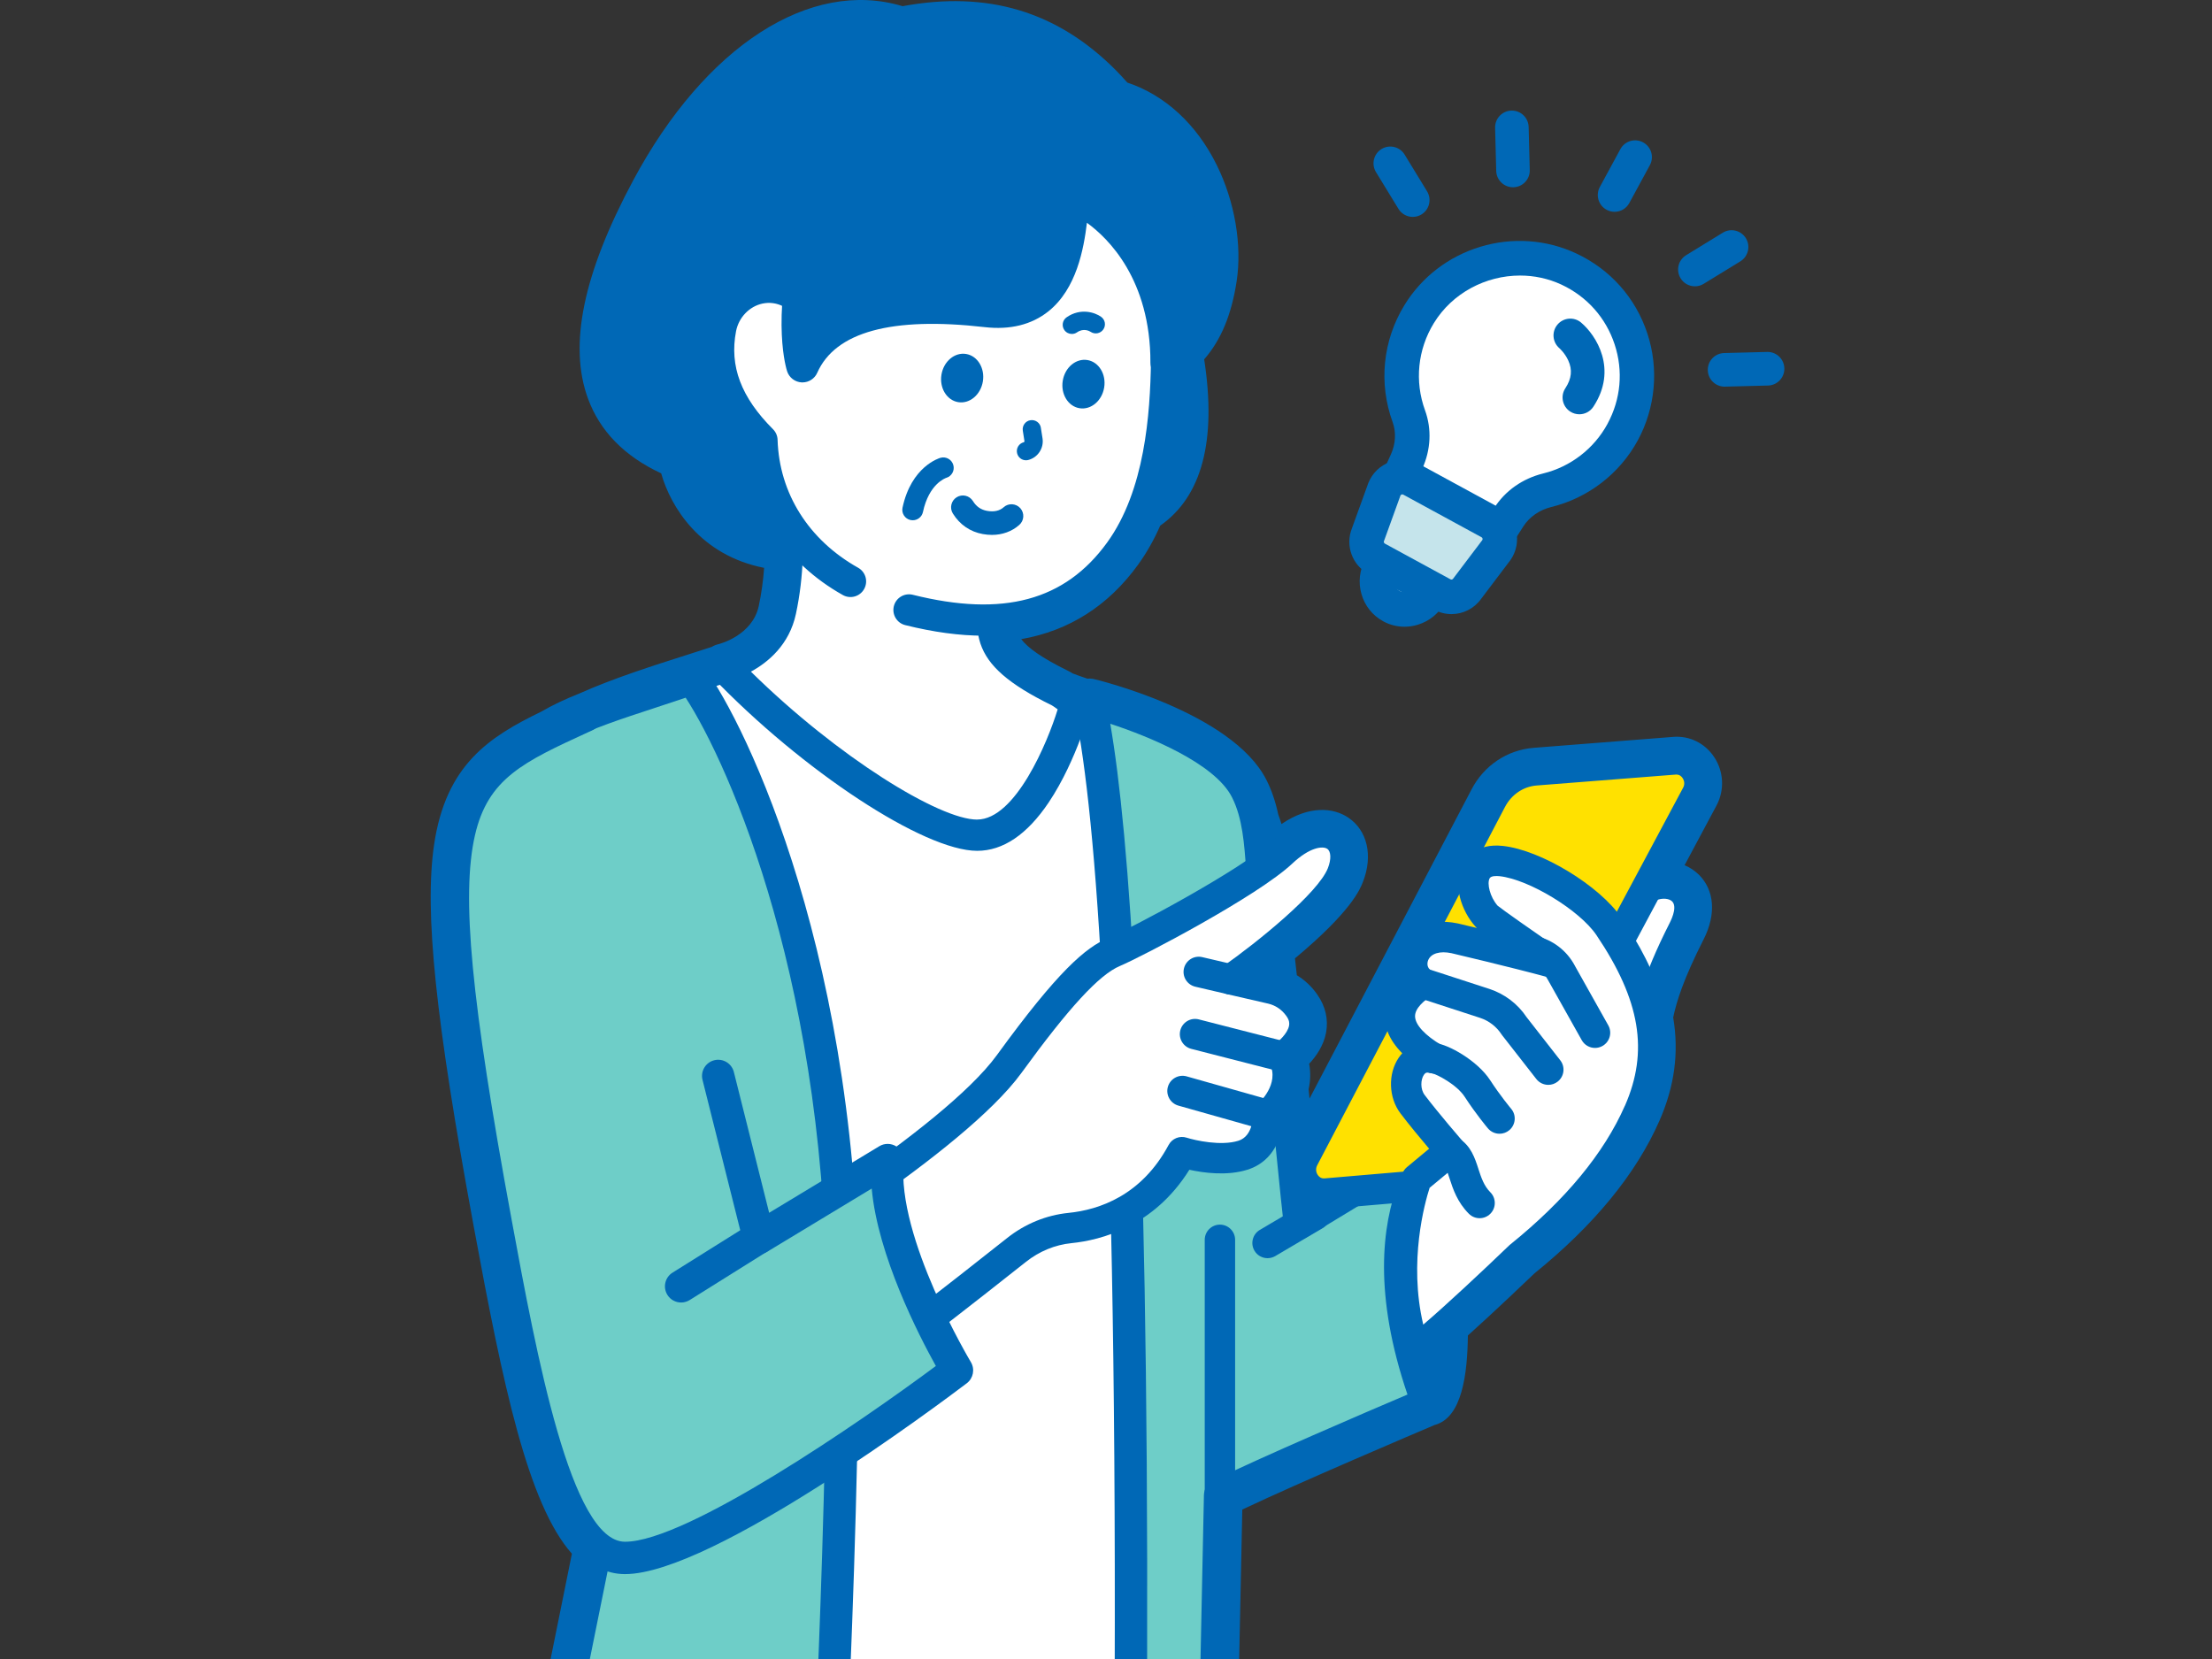
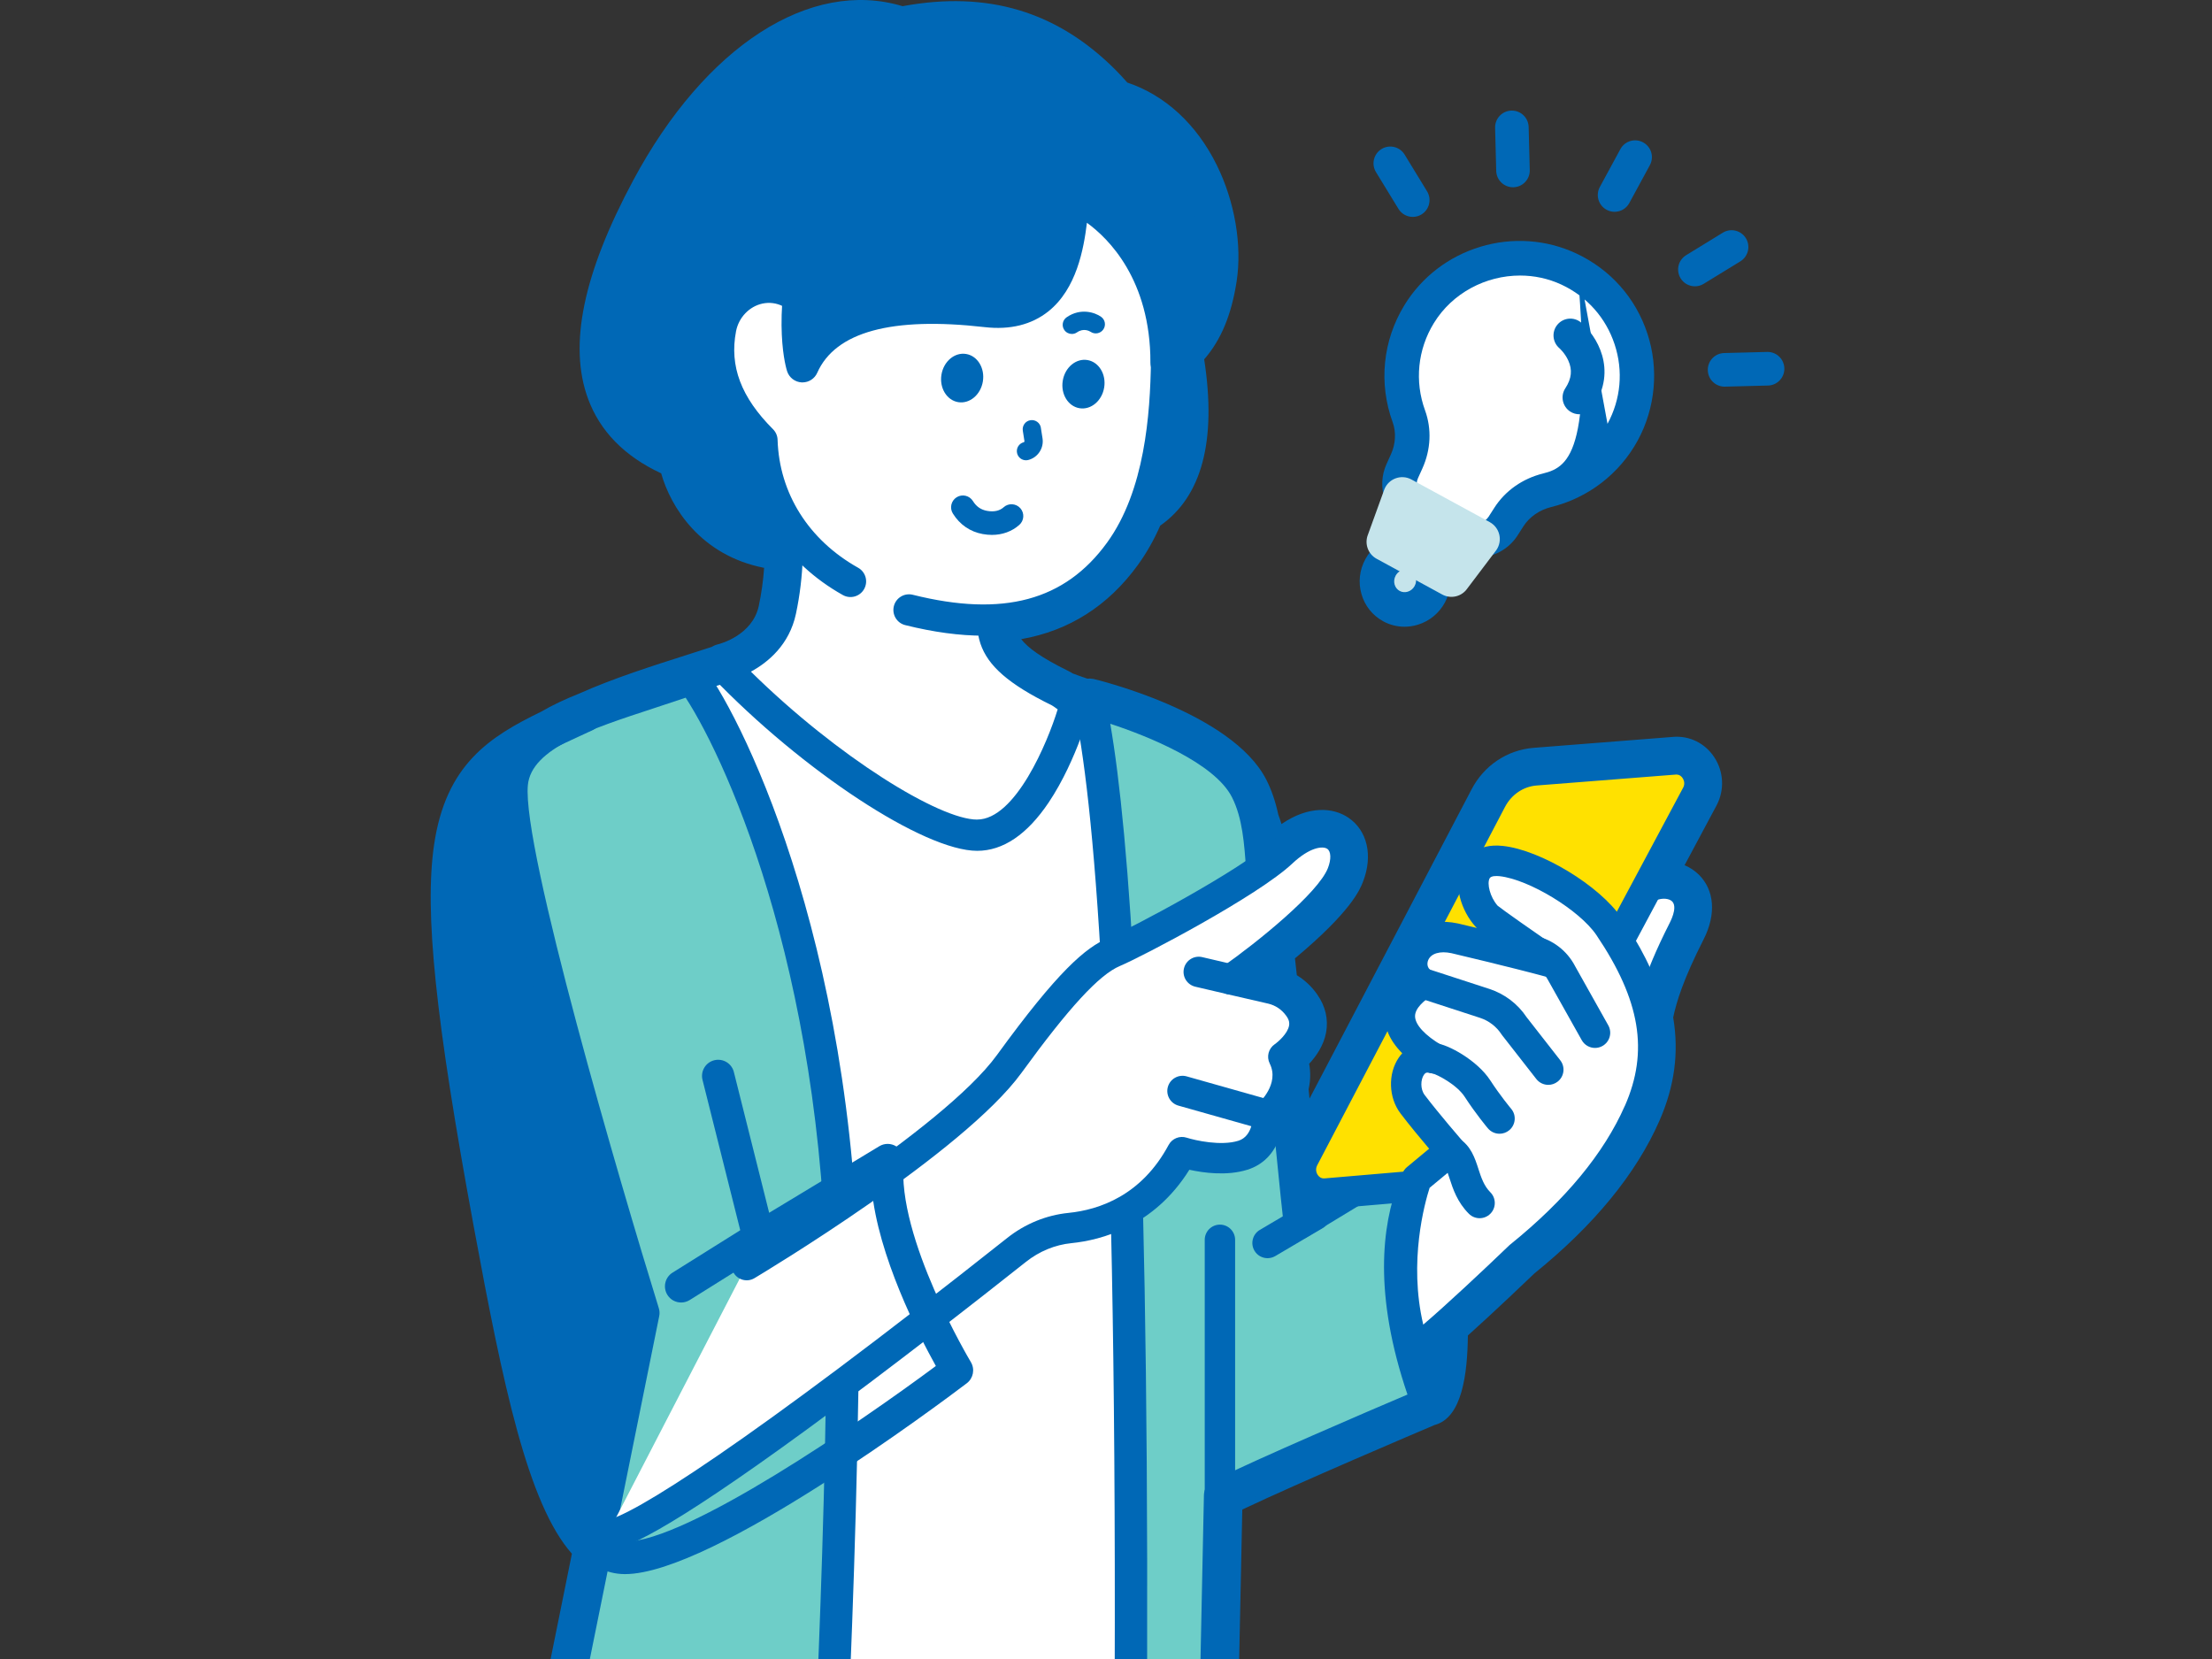
<svg xmlns="http://www.w3.org/2000/svg" width="300" height="225" viewBox="0 0 300 225" fill="none">
  <rect x="0" y="0" width="300" height="225" fill="#333333" stroke="none" />
  <g clip-path="url(#clip0_203_14050)">
    <path d="M227.134 102.97L208.242 104.451C205.713 104.651 203.453 106.177 202.251 108.507L176.795 157.085C175.622 159.36 177.338 162.094 179.808 161.884L182.681 161.64C179.224 163.9 176.306 165.81 176.301 165.81C176.301 165.81 176.296 165.8 176.291 165.79C176.291 165.79 176.291 165.79 176.291 165.78C176.291 165.77 176.291 165.755 176.286 165.745C176.286 165.72 176.276 165.691 176.271 165.651C176.261 165.596 176.251 165.526 176.241 165.441C176.241 165.406 176.231 165.371 176.226 165.331C176.196 165.087 176.156 164.748 176.111 164.329C176.091 164.139 176.066 163.93 176.041 163.71C176.021 163.516 175.996 163.311 175.976 163.097C175.966 163.002 175.957 162.902 175.947 162.802C175.922 162.553 175.892 162.288 175.867 162.014C175.857 161.939 175.852 161.859 175.842 161.785C175.812 161.485 175.777 161.176 175.747 160.852C175.717 160.547 175.682 160.233 175.652 159.909C175.617 159.575 175.582 159.235 175.547 158.881C175.223 155.684 174.824 151.673 174.405 147.487C174.769 146.26 174.814 144.829 174.056 143.312C174.056 143.312 178.67 140.204 176.186 136.647L176.146 136.593C175.383 135.5 174.295 134.692 173.043 134.268C172.993 133.804 172.943 133.345 172.894 132.901C172.889 132.841 172.879 132.786 172.874 132.726C172.714 131.27 172.564 129.908 172.42 128.676C176.251 125.583 180.885 121.407 182.028 118.479C183.998 113.426 179.429 110.378 173.861 115.621C173.268 116.179 172.47 116.813 171.537 117.486C171.592 116 171.527 114.508 170.689 112.034C170.604 111.79 170.519 111.55 170.429 111.311C170.125 109.854 169.696 108.452 169.037 107.145C165.201 99.558 148.355 95.178 147.741 95.068C147.761 95.158 147.781 95.258 147.801 95.352C146.444 94.923 145.217 94.494 144.105 94.07C143.925 93.946 143.746 93.831 143.576 93.746C136.667 90.364 134.587 87.84 134.622 84.048C141.78 83.734 147.537 80.796 151.867 74.825C153.109 73.114 154.107 71.228 154.92 69.243C161.036 65.586 161.779 57.225 160.063 47.727C162.213 45.732 163.924 42.798 164.707 37.7C165.989 29.379 161.5 16.693 151.149 13.845C150.535 13.107 149.876 12.373 149.153 11.65C140.403 2.865 131.015 2.187 122.21 3.978C110.288 -0.188 97.153 9.839 88.538 25.917C78.795 44.1 78.795 56.696 92.289 62.024C92.289 62.024 94.04 73.617 106.771 74.361C106.756 77.044 106.501 79.883 105.878 82.816C104.596 88.842 98.111 90.339 98.111 90.339C98.131 90.359 98.15 90.384 98.175 90.404C92.718 92.215 85.594 94.25 79.793 96.844C77.972 97.567 76.301 98.341 74.854 99.194C60.268 106.262 57.349 112.239 67.217 165.74C71.242 187.565 74.854 204.641 80.855 209.734L77.164 227.987L112.697 236.967C112.812 234.273 112.941 231.26 113.076 227.987H164.952L165.471 202.81C172.993 199.089 193.641 190.354 193.641 190.354C195.272 190.149 196.07 185.36 196.03 179.763C200.33 175.957 206.082 170.42 206.082 170.42C212.617 165.147 218.838 158.572 222.255 150.805C224.25 146.26 224.61 142.04 223.816 137.964C224.295 135.46 225.223 132.133 228.331 126.022C230.955 120.854 226.69 118.689 223.362 120.42L230.112 107.799C231.309 105.529 229.608 102.775 227.134 102.97Z" fill="#0068B6" />
    <path d="M226.895 99.942L208.003 101.424C204.401 101.708 201.244 103.833 199.557 107.101L177.603 148.994L177.478 147.727C177.738 146.57 177.763 145.408 177.553 144.275C178.496 143.268 179.514 141.821 179.848 140.04C180.177 138.259 179.773 136.483 178.671 134.912L178.636 134.857C177.897 133.799 176.964 132.921 175.882 132.263C175.797 131.47 175.712 130.706 175.628 129.978C183.3 123.578 184.462 120.6 184.856 119.582C186.233 116.05 185.45 112.638 182.866 110.892C180.851 109.53 177.543 109.196 173.802 111.76C173.732 111.531 173.657 111.296 173.572 111.057C173.502 110.857 173.438 110.663 173.363 110.463C172.979 108.682 172.45 107.146 171.756 105.774C167.082 96.535 148.45 92.11 148.27 92.075C148.001 92.03 147.732 92.016 147.467 92.04C146.774 91.806 146.115 91.576 145.502 91.342C145.297 91.212 145.108 91.108 144.918 91.013C141.222 89.202 139.391 87.845 138.498 86.683C144.988 85.545 150.301 82.168 154.331 76.611C155.474 75.035 156.492 73.249 157.355 71.288C163.017 67.327 165.017 59.75 163.316 48.735C165.606 46.101 167.017 42.694 167.716 38.164C168.474 33.236 167.466 27.329 165.017 22.376C162.283 16.838 157.998 12.902 152.89 11.196C152.371 10.603 151.847 10.044 151.313 9.5C143.387 1.544 133.928 -1.295 122.41 0.84C109.894 -2.941 95.641 6.233 85.869 24.476C79.09 37.127 77.089 46.804 79.743 54.053C81.369 58.488 84.707 61.89 89.67 64.195C90.962 68.764 94.988 75.319 103.633 77.015C103.508 78.776 103.264 80.502 102.91 82.173C102.057 86.184 97.602 87.326 97.432 87.366C97.108 87.441 96.804 87.566 96.529 87.735C95.447 88.09 94.31 88.454 93.137 88.828C88.473 90.314 83.185 91.996 78.616 94.036C76.565 94.854 74.864 95.662 73.428 96.505C66.394 99.922 60.458 103.674 58.866 114.608C57.544 123.683 59.051 138.169 64.239 166.285C68.22 187.86 71.577 203.948 77.563 210.722L74.196 227.374C73.877 228.965 74.859 230.527 76.431 230.926L111.964 239.905C112.208 239.965 112.458 240 112.707 240C113.356 240 113.994 239.79 114.523 239.396C115.256 238.853 115.705 238.005 115.745 237.092C115.825 235.216 115.915 233.186 116.005 231.021H164.962C166.618 231.021 167.965 229.699 168 228.043L168.484 204.731C176.286 201.03 192.304 194.225 194.569 193.263C198.33 192.28 199.019 186.244 199.079 181.125C202.77 177.808 207.015 173.747 208.108 172.7C216.194 166.16 221.891 159.206 225.049 152.022C227.114 147.328 227.728 142.734 226.924 137.99C227.388 135.81 228.311 132.792 231.055 127.394C232.776 124.007 232.532 120.729 230.406 118.629C229.848 118.081 229.189 117.646 228.471 117.342L232.816 109.216C233.903 107.151 233.784 104.656 232.502 102.706C231.245 100.795 229.154 99.763 226.909 99.937L226.895 99.942ZM227.428 106.367L220.679 118.988C220.05 120.166 220.26 121.612 221.198 122.56C222.136 123.508 223.582 123.733 224.764 123.119C225.388 122.795 225.927 122.855 226.091 122.944C226.131 123.114 226.106 123.678 225.617 124.645C222.3 131.18 221.337 134.757 220.829 137.391C220.754 137.77 220.754 138.164 220.829 138.543C221.552 142.245 221.103 145.852 219.467 149.578C216.693 155.889 211.545 162.104 204.172 168.051C204.097 168.115 204.017 168.18 203.952 168.245C203.354 168.819 198.001 173.957 194.01 177.484C193.352 178.068 192.978 178.901 192.988 179.779C193.017 184.388 192.474 186.807 192.15 187.675C189.481 188.808 171.228 196.56 164.119 200.077C163.101 200.581 162.453 201.603 162.428 202.741L161.969 224.94H113.071C111.44 224.94 110.098 226.227 110.033 227.858C109.959 229.689 109.884 231.44 109.814 233.096L80.716 225.743L83.834 210.328C84.053 209.241 83.664 208.123 82.821 207.405C77.099 202.551 73.118 180.951 70.205 165.177C60.417 112.124 63.605 108.009 76.176 101.918C76.251 101.883 76.326 101.843 76.401 101.798C77.603 101.085 79.08 100.386 80.915 99.658C80.955 99.643 80.995 99.628 81.035 99.608C85.305 97.697 90.444 96.061 94.973 94.62C96.425 94.156 97.826 93.712 99.129 93.278C99.323 93.213 99.513 93.128 99.687 93.028C101.897 92.29 107.494 89.816 108.851 83.44C109.47 80.522 109.794 77.474 109.814 74.371C109.824 72.755 108.567 71.413 106.951 71.318C97.093 70.744 95.452 62.483 95.302 61.561C95.143 60.488 94.419 59.585 93.412 59.186C89.231 57.535 86.627 55.17 85.45 51.958C83.45 46.505 85.395 38.224 91.227 27.344C99.717 11.491 111.49 3.444 121.213 6.841C121.726 7.021 122.285 7.061 122.819 6.951C132.811 4.921 140.269 7.031 147.003 13.79C147.617 14.409 148.211 15.062 148.814 15.786C149.213 16.265 149.747 16.609 150.346 16.774C158.971 19.148 162.772 30.293 161.705 37.236C160.926 42.28 159.215 44.365 157.998 45.498C157.24 46.201 156.891 47.248 157.075 48.266C158.821 57.939 157.574 64.12 153.364 66.634C152.8 66.973 152.356 67.482 152.107 68.096C151.348 69.956 150.44 71.622 149.408 73.039C145.721 78.122 140.843 80.731 134.487 81.011C132.871 81.081 131.594 82.408 131.579 84.024C131.529 90.02 135.62 93.233 142.219 96.465C142.274 96.495 142.329 96.535 142.384 96.575C142.584 96.71 142.793 96.824 143.018 96.909C144.185 97.358 145.487 97.807 146.884 98.251C147.353 98.401 147.846 98.431 148.315 98.351C152.895 99.623 163.875 103.679 166.324 108.518C166.803 109.465 167.172 110.583 167.451 111.93C167.481 112.079 167.526 112.229 167.576 112.369C167.656 112.578 167.731 112.793 167.805 113.007C168.514 115.097 168.534 116.22 168.494 117.367C168.449 118.529 169.073 119.612 170.1 120.161C171.123 120.709 172.375 120.625 173.313 119.946C174.415 119.153 175.273 118.46 175.942 117.831C177.808 116.075 179.065 115.881 179.419 115.93C179.464 116.11 179.494 116.589 179.189 117.372C178.93 118.031 177.543 120.63 170.504 126.312C169.691 126.965 169.272 127.993 169.392 129.025C169.532 130.253 169.686 131.609 169.841 133.056L170.005 134.593C170.13 135.77 170.928 136.768 172.056 137.152C172.704 137.371 173.253 137.78 173.647 138.344L173.687 138.399C173.901 138.708 173.882 138.843 173.867 138.923C173.757 139.531 172.909 140.409 172.355 140.798C171.088 141.651 170.649 143.312 171.332 144.679C171.652 145.318 171.697 145.916 171.487 146.625C171.372 147.004 171.337 147.403 171.377 147.797L171.961 153.604C172.166 155.629 172.355 157.52 172.52 159.191L173.088 164.668C173.138 165.107 173.178 165.461 173.208 165.711L173.218 165.796C173.218 165.796 173.223 165.846 173.223 165.851C173.238 165.96 173.248 166.045 173.258 166.115C173.273 166.21 173.288 166.285 173.288 166.305C173.303 166.384 173.318 166.459 173.328 166.504C173.328 166.524 173.338 166.544 173.343 166.559C173.368 166.644 173.393 166.734 173.423 166.818C173.702 167.602 174.296 168.255 175.059 168.594C175.817 168.929 176.675 168.944 177.443 168.629C177.63 168.553 179.928 167.073 184.337 164.189C185.505 163.426 186.004 161.97 185.55 160.653C185.096 159.336 183.804 158.493 182.417 158.617L179.558 158.872C179.558 158.872 179.374 158.712 179.484 158.503L204.95 109.904C205.673 108.508 206.99 107.6 208.477 107.485L227.363 106.003C227.398 106.038 227.523 106.183 227.428 106.367Z" fill="#0068B6" />
    <path d="M176.3 165.815C176.121 165.735 172.823 130.112 171.726 123.318C170.873 118.045 172.409 117.107 170.693 112.029C167.81 103.509 161.714 99.558 149.068 95.742C130.286 90.075 133.833 85.131 136.372 75.408C138.911 65.686 110.701 61.186 110.701 61.186C110.701 61.186 108.861 71.363 106.341 86.588C102.849 91.077 70.449 95.442 69.411 106.267C68.374 117.092 87.26 178.067 87.26 178.067L77.163 227.982H164.952L164.473 202.306C171.995 198.585 190.598 182.497 190.598 182.497C188.822 168.529 193.9 154.307 193.9 154.307C193.9 154.307 176.315 165.81 176.305 165.815H176.3Z" fill="white" />
    <path d="M195.252 152.586C194.514 152.002 193.481 151.957 192.698 152.471C188.582 155.165 181.903 159.535 178.067 162.039C177.827 159.709 177.498 156.437 177.159 153.055C176.066 142.13 174.57 127.169 173.886 122.969C173.557 120.934 173.622 119.627 173.687 118.364C173.782 116.524 173.876 114.623 172.764 111.331C169.382 101.344 161.744 97.283 149.692 93.646C142.354 91.431 138.333 89.301 137.041 86.937C136.003 85.041 136.602 82.677 137.739 78.661C137.984 77.803 138.238 76.905 138.483 75.967C138.997 73.996 138.647 72.001 137.47 70.2C132.541 62.653 113.226 59.375 111.036 59.026C109.859 58.841 108.746 59.625 108.532 60.802C108.512 60.902 106.716 70.849 104.281 85.535C102.745 86.657 97.377 88.368 93.367 89.645C81.484 93.432 68.015 97.717 67.217 106.063C66.194 116.768 83 171.737 84.991 178.187L75.004 227.553C74.874 228.197 75.039 228.865 75.458 229.374C75.877 229.883 76.495 230.177 77.154 230.177H164.942C165.53 230.177 166.094 229.943 166.508 229.519C166.922 229.1 167.147 228.531 167.137 227.942L166.683 203.608C174.919 198.924 191.296 184.787 192.025 184.158C192.578 183.679 192.858 182.951 192.763 182.223C191.077 168.993 195.886 155.25 195.956 155.05C196.27 154.162 195.985 153.174 195.247 152.591L195.252 152.586ZM188.288 181.589C184.542 184.787 169.781 197.233 163.5 200.341C162.742 200.715 162.263 201.498 162.283 202.346L162.717 225.787H79.843L89.411 178.501C89.485 178.142 89.466 177.768 89.356 177.419C84.138 160.577 70.778 114.997 71.597 106.477C72.12 101.009 85.714 96.679 94.713 93.816C102.391 91.371 106.471 90 108.078 87.934C108.302 87.645 108.452 87.306 108.512 86.947C110.332 75.932 111.814 67.492 112.483 63.725C120.11 65.192 131.155 68.519 133.818 72.595C134.327 73.373 134.467 74.071 134.262 74.855C134.023 75.762 133.779 76.63 133.544 77.459C132.322 81.759 131.269 85.47 133.215 89.032C135.145 92.564 139.7 95.198 148.445 97.837C161.056 101.643 166.149 105.399 168.628 112.727C169.476 115.227 169.412 116.444 169.327 118.135C169.252 119.557 169.172 121.168 169.576 123.667C170.235 127.738 171.726 142.624 172.814 153.489C173.168 157.015 173.482 160.148 173.712 162.398C173.831 163.535 173.926 164.448 174.001 165.082C174.146 166.324 174.255 167.307 175.438 167.821C175.976 168.055 176.59 168.065 177.134 167.846C177.26 167.796 181.607 164.971 190.174 159.37C188.877 164.718 187.435 173.079 188.298 181.589H188.288Z" fill="#0068B6" />
    <path d="M190.633 161.875C181.045 161.81 186.148 191.287 193.636 190.349C197.627 189.85 196.629 161.915 190.633 161.875Z" fill="#0068B6" />
    <path d="M190.648 159.685C190.648 159.685 190.618 159.685 190.598 159.685C188.148 159.685 186.103 161.007 184.831 163.416C181.534 169.652 183.679 183.131 187.749 189.032C189.71 191.871 191.745 192.569 193.277 192.569C193.496 192.569 193.706 192.554 193.905 192.529C196.624 192.19 197.442 188.813 197.816 186.303C198.22 183.63 198.325 180.167 198.11 176.551C197.252 161.919 193.062 159.705 190.643 159.69L190.648 159.685ZM192.922 188.084C192.468 187.875 191.905 187.326 191.361 186.533C187.854 181.454 186.392 169.836 188.707 165.461C189.341 164.269 189.994 164.074 190.558 164.065C190.727 164.179 191.73 165.007 192.653 168.868C194.439 176.336 193.935 185.715 192.922 188.084Z" fill="#0068B6" />
    <path d="M69.411 106.267C68.374 117.092 87.26 178.067 87.26 178.067L77.163 227.982L112.697 236.961C113.275 223.572 114.158 202.446 114.323 179.873C114.677 131.454 99.532 99.637 93.85 92C82.397 96.066 70.155 98.53 69.411 106.262V106.267Z" fill="#6ECEC8" />
    <path d="M93.112 89.94C91.186 90.624 89.211 91.272 87.3 91.896C77.363 95.148 67.98 98.216 67.226 106.063C66.204 116.768 83.01 171.737 85.001 178.187L75.013 227.554C74.784 228.701 75.492 229.828 76.625 230.113L112.158 239.092C112.338 239.137 112.517 239.157 112.697 239.157C113.166 239.157 113.625 239.007 114.004 238.723C114.533 238.329 114.857 237.72 114.887 237.062C115.396 225.264 116.343 203.304 116.518 179.898C116.877 130.517 101.148 98.146 95.611 90.703C95.037 89.93 94.025 89.626 93.122 89.945L93.112 89.94ZM112.128 179.858C111.969 201.508 111.14 221.942 110.617 234.173L79.723 226.366L89.405 178.501C89.48 178.142 89.46 177.768 89.35 177.419C84.132 160.573 70.773 114.998 71.591 106.477C72.07 101.489 80.132 98.855 88.662 96.061C90.084 95.597 91.535 95.118 92.992 94.624C98.928 103.753 112.462 134.188 112.128 179.863V179.858Z" fill="#0068B6" />
    <path d="M171.727 123.318C170.874 118.045 171.462 111.93 169.043 107.146C165.207 99.558 148.361 95.178 147.747 95.068C150.191 106.223 153.668 136.892 153.384 227.983H164.952L165.471 202.805C172.994 199.084 193.641 190.349 193.641 190.349C183.664 163.411 196.894 153.309 196.894 153.309C196.894 153.309 176.316 165.811 176.306 165.816C176.127 165.736 172.829 130.113 171.732 123.318H171.727Z" fill="#6ECEC8" />
    <path d="M195.751 151.439C190.728 154.491 182.447 159.52 178.082 162.174C177.838 159.839 177.503 156.502 177.159 153.06C176.067 142.135 174.57 127.174 173.887 122.974C173.622 121.353 173.508 119.637 173.378 117.821C173.104 113.87 172.824 109.779 170.993 106.163C166.569 97.418 148.296 92.948 148.116 92.918C147.398 92.793 146.659 93.033 146.156 93.562C145.652 94.091 145.442 94.834 145.597 95.547C148.296 107.849 151.453 140.813 151.179 227.982C151.179 228.566 151.408 229.125 151.818 229.539C152.227 229.953 152.785 230.182 153.369 230.182H164.937C166.13 230.182 167.102 229.23 167.127 228.037L167.621 204.202C175.792 200.291 194.285 192.464 194.479 192.379C195.557 191.92 196.086 190.698 195.682 189.601C186.458 164.703 197.737 155.434 198.211 155.065C199.139 154.357 199.348 153.05 198.69 152.087C198.031 151.124 196.739 150.845 195.741 151.449L195.751 151.439ZM164.498 200.84C163.765 201.204 163.296 201.942 163.281 202.76L162.802 225.787H155.579C155.778 147.054 153.12 112.882 150.58 98.161C155.664 99.827 164.738 103.479 167.087 108.128C168.519 110.957 168.759 114.434 169.013 118.11C169.138 119.946 169.272 121.847 169.567 123.662C170.225 127.733 171.717 142.619 172.804 153.484C173.158 157.011 173.473 160.144 173.702 162.393C173.822 163.531 173.917 164.444 173.992 165.077C174.136 166.319 174.246 167.302 175.428 167.816C175.962 168.05 176.571 168.06 177.114 167.846C177.217 167.806 181.416 165.268 189.71 160.233C187.406 166.225 186.278 175.588 190.888 189.132C185.58 191.392 170.734 197.752 164.503 200.835L164.498 200.84Z" fill="#0068B6" />
    <path d="M220.884 122.964C218.165 128.256 214.743 137.595 214.743 137.595L222.69 143.267C224.176 138.952 222.805 136.906 228.332 126.022C231.724 119.342 223.603 117.671 220.884 122.964Z" fill="white" />
    <path d="M228.416 118.4C224.86 116.584 220.699 118.804 219.048 122.021C216.304 127.364 212.947 136.498 212.807 136.882C212.488 137.755 212.792 138.728 213.546 139.267L221.492 144.939C221.846 145.193 222.266 145.323 222.69 145.323C222.899 145.323 223.114 145.293 223.318 145.223C223.937 145.023 224.426 144.545 224.64 143.931C225.164 142.414 225.363 141.177 225.583 139.865C226.022 137.182 226.521 134.139 230.172 126.95C232.307 122.75 230.831 119.627 228.421 118.4H228.416ZM226.491 125.089C222.55 132.846 221.971 136.373 221.507 139.202C221.472 139.411 221.437 139.616 221.403 139.82L217.222 136.837C218.29 134.019 220.714 127.788 222.71 123.907C223.702 121.977 225.603 121.597 226.536 122.076C227.628 122.635 226.775 124.526 226.486 125.094L226.491 125.089Z" fill="#0068B6" />
    <path d="M227.134 102.97L208.243 104.452C205.714 104.651 203.454 106.178 202.251 108.507L176.795 157.086C175.623 159.36 177.339 162.094 179.808 161.885L200.55 160.114C201.593 160.024 202.521 159.395 203.025 158.443L230.107 107.799C231.305 105.529 229.604 102.776 227.129 102.97H227.134Z" fill="#FFE100" />
    <path d="M226.97 100.9L208.078 102.381C204.816 102.636 201.947 104.571 200.406 107.55L174.944 156.138C174.036 157.899 174.156 160.014 175.259 161.66C176.246 163.132 177.818 163.98 179.534 163.98C179.683 163.98 179.833 163.975 179.983 163.96L200.725 162.189C202.481 162.039 204.027 161.002 204.856 159.425L231.943 108.772C232.871 107.016 232.766 104.896 231.679 103.239C230.616 101.628 228.855 100.755 226.965 100.9H226.97ZM228.277 106.821L201.189 157.48C201.014 157.809 200.71 158.023 200.376 158.048L179.634 159.819C179.14 159.859 178.845 159.545 178.716 159.35C178.616 159.201 178.322 158.672 178.636 158.058L204.092 109.48C204.092 109.48 204.092 109.47 204.097 109.47C204.975 107.774 206.582 106.677 208.402 106.532L227.294 105.05C227.324 105.05 227.349 105.05 227.374 105.05C227.823 105.05 228.087 105.35 228.207 105.534C228.307 105.684 228.601 106.218 228.277 106.831V106.821Z" fill="#0068B6" />
    <path d="M203.608 116.778C198.674 116.235 199.178 121.572 201.632 124.281C202.056 124.75 210.432 130.532 210.432 130.532C205.289 129.135 197.312 127.264 197.312 127.264C191.67 126.067 190.019 131.43 192.967 133.355C188.408 136.318 188.797 140.179 194.494 143.537C191.091 142.579 189.635 147.193 191.57 149.747C193.506 152.307 196.753 156.053 196.753 156.053L192.129 159.884C192.129 159.884 187.794 171.358 191.89 183.121C194.409 181.659 206.077 170.425 206.082 170.42C212.617 165.147 218.838 158.572 222.255 150.805C226.31 141.576 223.617 133.669 218.214 125.668C215.64 121.852 208.262 117.297 203.608 116.783V116.778Z" fill="white" />
    <path d="M203.832 114.728C200.23 114.334 198.789 116.364 198.335 117.252C196.963 119.941 198.225 123.593 200.106 125.663C200.141 125.703 200.186 125.753 200.305 125.857C198.789 125.493 197.776 125.254 197.736 125.244C193.356 124.316 190.772 126.481 189.884 128.621C189.261 130.122 189.341 131.724 190.019 133.056C188.173 134.842 187.764 136.623 187.789 137.925C187.819 139.227 188.318 140.982 190.179 142.848C190.009 143.033 189.849 143.237 189.7 143.452C188.218 145.622 188.318 148.859 189.924 150.984C191.091 152.526 192.693 154.456 193.825 155.793L190.812 158.293C190.538 158.522 190.328 158.816 190.199 159.151C190.009 159.65 185.649 171.467 189.944 183.794C190.149 184.373 190.598 184.837 191.176 185.046C191.411 185.131 191.65 185.176 191.895 185.176C192.254 185.176 192.613 185.081 192.927 184.896C195.471 183.42 205.319 174.007 207.449 171.961C215.426 165.516 221.043 158.672 224.141 151.628C229.064 140.429 224.475 131.25 219.92 124.505C216.972 120.135 209.005 115.292 203.832 114.728ZM220.369 149.972C217.531 156.427 212.288 162.767 204.79 168.813C204.765 168.833 204.74 168.853 204.715 168.878C204.695 168.898 204.67 168.918 204.65 168.938C201.163 172.29 196.05 177.079 193.027 179.649C191.007 171.083 193.242 163.112 193.89 161.096L198.065 157.634C198.494 157.28 198.759 156.771 198.804 156.217C198.849 155.664 198.669 155.12 198.31 154.701C198.28 154.666 195.087 150.975 193.217 148.505C192.608 147.702 192.673 146.425 193.107 145.781C193.296 145.507 193.476 145.392 193.935 145.522C194.933 145.801 195.98 145.303 196.389 144.35C196.798 143.397 196.434 142.289 195.541 141.766C193.262 140.424 191.94 138.992 191.915 137.845C191.89 136.692 193.267 135.625 194.095 135.086C194.678 134.707 195.032 134.058 195.032 133.36C195.032 132.662 194.683 132.013 194.1 131.634C193.521 131.26 193.521 130.631 193.701 130.212C194.08 129.304 195.302 128.945 196.848 129.274C196.928 129.294 204.85 131.155 209.903 132.527C210.871 132.791 211.889 132.317 212.313 131.405C212.737 130.492 212.442 129.414 211.614 128.84C207.908 126.281 203.792 123.388 203.109 122.829C202.066 121.632 201.657 119.846 202.021 119.133C202.211 118.764 202.964 118.789 203.393 118.833C207.374 119.272 214.238 123.448 216.513 126.82C222.474 135.65 223.627 142.579 220.374 149.977L220.369 149.972Z" fill="#0068B6" />
    <path d="M200.505 158.522C200.031 157.065 199.492 155.414 197.906 154.426C196.943 153.823 195.671 154.117 195.068 155.08C194.464 156.043 194.758 157.315 195.721 157.918C196.035 158.113 196.315 158.971 196.584 159.794C197.053 161.241 197.642 163.042 199.213 164.613C199.617 165.017 200.141 165.217 200.67 165.217C201.198 165.217 201.722 165.017 202.126 164.613C202.929 163.81 202.929 162.503 202.126 161.7C201.253 160.827 200.889 159.704 200.5 158.517L200.505 158.522Z" fill="#0068B6" />
    <path d="M202.096 146.495C200.375 143.846 196.404 141.621 194.668 141.476C193.536 141.387 192.538 142.22 192.438 143.357C192.343 144.469 193.152 145.452 194.259 145.577C194.942 145.737 197.576 147.108 198.639 148.74C200.17 151.099 201.727 152.95 201.797 153.03C202.206 153.514 202.784 153.763 203.373 153.763C203.842 153.763 204.316 153.603 204.7 153.279C205.568 152.546 205.683 151.244 204.949 150.376C204.935 150.361 203.488 148.635 202.101 146.5L202.096 146.495ZM194.284 145.582C194.284 145.582 194.304 145.582 194.314 145.582C194.304 145.582 194.294 145.582 194.284 145.582Z" fill="#0068B6" />
    <path d="M207.045 137.955C205.848 136.154 204.062 134.797 202.002 134.123L193.606 131.39C192.523 131.04 191.361 131.629 191.007 132.712C190.653 133.794 191.246 134.956 192.329 135.311L200.724 138.044C201.917 138.433 202.954 139.227 203.638 140.279C203.668 140.329 203.703 140.379 203.742 140.424L208.362 146.34C208.766 146.859 209.375 147.133 209.988 147.133C210.432 147.133 210.876 146.989 211.255 146.694C212.153 145.996 212.313 144.699 211.609 143.801L207.04 137.95L207.045 137.955Z" fill="#0068B6" />
    <path d="M213.595 130.986C212.507 128.925 210.577 127.449 208.302 126.94C208.167 126.91 208.033 126.895 207.893 126.89L205.349 126.835C204.201 126.795 203.269 127.713 203.244 128.851C203.219 129.988 204.122 130.931 205.259 130.956L207.574 131.006C208.596 131.285 209.459 131.978 209.953 132.926C209.963 132.946 209.973 132.961 209.983 132.981L214.523 141.072C214.902 141.746 215.6 142.125 216.324 142.125C216.663 142.125 217.012 142.04 217.331 141.861C218.324 141.302 218.678 140.05 218.119 139.057L213.595 130.991V130.986Z" fill="#0068B6" />
-     <path d="M114.458 73.643C114.239 73.692 114.024 73.732 113.81 73.777C114.433 74.077 114.752 74.087 114.458 73.643Z" fill="#0068B6" />
    <path d="M158.372 33.081C157.619 25.323 155.723 18.245 149.153 11.65C140.403 2.865 131.015 2.187 122.21 3.978C110.288 -0.188 97.153 9.839 88.538 25.917C78.795 44.1 78.795 56.696 92.289 62.024C92.289 62.024 94.649 77.648 113.805 73.782C111.225 72.54 103.418 66.289 111.565 65.9L119.187 72.974C126.585 73.692 123.128 63.965 123.128 63.965L129.394 62.997C133.704 63.067 137.61 62.832 141.067 62.179C143.082 68.439 146.514 72.196 152.171 70.465C162.458 67.312 162.198 54.666 158.611 41.377C158.741 38.882 158.666 36.129 158.372 33.086V33.081Z" fill="#0068B6" />
    <path d="M160.552 32.867C159.864 25.808 158.158 17.582 150.705 10.104C142.838 2.207 133.814 -0.467 122.35 1.713C110.193 -2.103 96.23 6.916 86.608 24.875C79.948 37.301 77.962 46.75 80.531 53.759C82.118 58.084 85.435 61.391 90.404 63.596C91.002 65.796 92.733 70.39 97.258 73.503C100.241 75.553 103.853 76.581 108.048 76.581C109.809 76.581 111.67 76.401 113.63 76.037C114.922 76.401 115.72 75.928 116.184 75.409C116.539 75.015 116.808 74.396 116.748 73.683L117.701 74.566C118.055 74.89 118.504 75.094 118.978 75.139C122.181 75.449 123.902 74.177 124.775 73.054C125.159 72.565 126.76 70.186 125.897 65.736L129.549 65.172C133.35 65.227 136.672 65.043 139.625 64.619C141.481 69.228 145.342 74.83 152.81 72.54C165.276 68.719 164.079 53.424 160.817 41.123C160.931 38.599 160.842 35.82 160.552 32.857V32.867ZM114.109 71.478C112.777 70.69 111.116 69.143 110.443 68.22C110.542 68.2 110.662 68.18 110.792 68.16L114.339 71.453C114.264 71.453 114.184 71.468 114.109 71.478ZM151.533 68.36C145.921 70.081 143.985 64.065 143.157 61.501C142.818 60.448 141.751 59.815 140.668 60.019C137.51 60.613 133.834 60.867 129.434 60.797C129.309 60.797 129.184 60.802 129.065 60.822L122.799 61.79C122.156 61.89 121.592 62.274 121.253 62.833C120.919 63.391 120.849 64.075 121.063 64.689C121.672 66.429 122.101 69.373 121.318 70.37C121.068 70.685 120.584 70.794 120.085 70.814L113.057 64.289C112.623 63.89 112.049 63.676 111.46 63.706C108.168 63.865 106.277 64.978 105.838 67.013C105.439 68.879 106.596 70.71 108.068 72.206H108.063C104.786 72.206 102.017 71.448 99.787 69.931C95.337 66.908 94.464 61.735 94.459 61.695C94.345 60.922 93.826 60.269 93.097 59.984C88.683 58.238 85.919 55.714 84.652 52.262C82.567 46.575 84.527 38.06 90.474 26.955C97.832 13.227 107.669 5.235 116.663 5.235C118.31 5.235 119.921 5.505 121.492 6.048C121.866 6.178 122.265 6.203 122.65 6.128C132.811 4.063 140.738 6.313 147.602 13.202C154.062 19.687 155.549 26.696 156.192 33.296C156.472 36.184 156.552 38.863 156.427 41.257C156.417 41.487 156.437 41.721 156.502 41.941C160.617 57.201 158.946 66.09 151.533 68.36Z" fill="#0068B6" />
    <path d="M136.367 75.414C138.907 65.691 102.73 55.02 102.73 55.02C102.73 55.02 109.065 67.816 105.873 82.812C104.591 88.838 98.106 90.334 98.106 90.334C110.078 102.806 126.041 113.281 132.526 113.281C141.007 113.281 145.995 95.323 145.915 95.128C145.162 94.999 144.309 94.111 143.571 93.751C132.521 88.339 133.823 85.136 136.362 75.414H136.367Z" fill="white" />
    <path d="M146.374 93.053C146.23 92.983 145.93 92.764 145.731 92.619C145.372 92.36 144.963 92.065 144.509 91.841C139.859 89.561 137.61 87.765 136.981 85.825C136.343 83.854 137.061 81.115 138.153 76.96L138.418 75.942C139.79 70.684 134.212 65.347 121.362 59.625C112.607 55.729 103.703 53.085 103.328 52.975C102.52 52.736 101.647 53 101.109 53.644C100.565 54.287 100.455 55.19 100.829 55.949C100.889 56.068 106.79 68.305 103.802 82.358C102.825 86.952 97.836 88.204 97.632 88.254C96.888 88.424 96.295 88.983 96.075 89.716C95.856 90.449 96.05 91.237 96.579 91.791C108.861 104.582 125.323 115.392 132.531 115.392C136.033 115.392 139.291 113.192 142.214 108.852C144.189 105.918 145.651 102.531 146.524 100.202C148.325 95.418 148.11 94.884 147.881 94.32C147.617 93.672 147.053 93.193 146.369 93.043L146.374 93.053ZM132.526 111.156C127.423 111.156 113.655 102.716 101.842 91.093C104.176 89.82 107.055 87.441 107.948 83.251C110.163 72.845 108.048 63.541 106.322 58.363C121.372 63.316 135.415 70.65 134.312 74.88L134.048 75.888C131.469 85.69 130.895 89.9 142.638 95.652C142.763 95.712 143.027 95.906 143.237 96.056C143.306 96.106 143.376 96.156 143.446 96.206C142.089 100.651 137.724 111.151 132.521 111.151L132.526 111.156Z" fill="#0068B6" />
    <path d="M135.903 17.636C112.327 15.721 110.392 42.584 110.372 42.559C105.987 36.254 98.784 39.057 97.736 44.51C96.404 51.444 100.046 56.417 103.333 59.705C103.598 68.235 108.397 74.95 115.341 78.846L123.277 82.722C135.898 85.869 145.441 83.679 151.862 74.825C157.075 67.636 158.097 57.515 158.212 48.994C158.327 40.484 158.925 30.177 152.395 23.633C148.035 19.263 141.8 18.115 135.893 17.636H135.903Z" fill="white" />
    <path d="M136.073 15.526C125.767 14.683 117.69 18.938 112.742 27.823C110.667 31.544 109.534 35.366 108.921 38.224C106.975 36.987 104.75 36.543 102.53 37.017C99.043 37.755 96.344 40.544 95.656 44.115C94.514 50.047 96.35 55.454 101.258 60.617C101.802 69.048 106.521 76.336 114.308 80.701C115.331 81.275 116.623 80.911 117.197 79.888C117.77 78.865 117.406 77.573 116.383 77C109.669 73.233 105.683 66.908 105.459 59.645C105.444 59.106 105.219 58.592 104.84 58.213C100.505 53.878 98.914 49.658 99.826 44.919C100.186 43.058 101.627 41.551 103.413 41.172C105.329 40.768 107.185 41.691 108.636 43.776C109.145 44.505 110.048 44.839 110.911 44.619C111.604 44.44 112.388 43.846 112.497 42.714C112.612 41.556 113.33 35.5 116.453 29.893C120.594 22.465 127.084 19.058 135.734 19.756C141.012 20.186 146.943 21.163 150.904 25.134C156.406 30.651 156.257 39.561 156.122 47.418L156.097 48.969C155.997 56.148 155.274 66.514 150.151 73.583C144.429 81.475 136.053 83.724 123.796 80.666C122.664 80.382 121.507 81.075 121.227 82.213C120.948 83.35 121.636 84.502 122.774 84.782C126.6 85.735 130.132 86.214 133.384 86.214C142.009 86.214 148.669 82.851 153.588 76.072C159.419 68.03 160.238 56.786 160.342 49.024L160.367 47.488C160.507 39.217 160.677 28.925 153.912 22.136C148.978 17.187 142.129 16.015 136.078 15.521L136.073 15.526Z" fill="#0068B6" />
    <path d="M131.025 48.007C129.473 47.752 127.977 49.01 127.683 50.815C127.388 52.621 128.406 54.287 129.957 54.542C131.509 54.796 133.005 53.539 133.3 51.733C133.594 49.927 132.576 48.261 131.025 48.007Z" fill="#0068B6" />
    <path d="M147.477 48.83C145.926 48.575 144.429 49.832 144.135 51.638C143.84 53.444 144.858 55.11 146.409 55.364C147.961 55.619 149.457 54.362 149.752 52.556C150.046 50.75 149.028 49.084 147.477 48.83Z" fill="#0068B6" />
    <path d="M141.171 58.024C141.066 57.345 140.428 56.886 139.75 56.991C139.071 57.096 138.612 57.734 138.717 58.413L138.941 59.834C138.951 59.894 138.911 59.959 138.852 59.974C138.188 60.139 137.779 60.807 137.944 61.476C138.083 62.044 138.587 62.423 139.146 62.423C139.246 62.423 139.345 62.413 139.44 62.389C140.747 62.069 141.6 60.777 141.391 59.45L141.166 58.029L141.171 58.024Z" fill="#0068B6" />
    <path d="M149.323 42.958C148.485 42.37 146.555 41.726 144.664 43.028C144.1 43.417 143.956 44.19 144.345 44.754C144.584 45.103 144.973 45.293 145.367 45.293C145.612 45.293 145.856 45.223 146.071 45.073C146.969 44.455 147.762 44.904 147.916 45.004C148.475 45.383 149.243 45.243 149.633 44.684C150.027 44.12 149.887 43.347 149.323 42.958Z" fill="#0068B6" />
    <path d="M136.123 68.794C135.564 69.288 134.801 69.457 133.858 69.283C133.035 69.133 132.411 68.699 131.953 67.956C131.484 67.202 130.496 66.973 129.748 67.437C128.994 67.906 128.765 68.894 129.229 69.642C130.167 71.153 131.573 72.121 133.284 72.43C133.704 72.505 134.123 72.545 134.527 72.545C135.943 72.545 137.235 72.081 138.243 71.188C138.907 70.6 138.966 69.587 138.383 68.928C137.794 68.265 136.781 68.205 136.123 68.789V68.794Z" fill="#0068B6" />
    <path d="M173.861 115.616C169.416 119.801 153.867 127.942 151.093 129.11C148.325 130.277 144.583 133.684 136.871 144.3C129.159 154.915 101.273 171.577 101.273 171.577L82.302 208.233C89.291 207.624 126.001 178.93 137.869 169.522C139.954 167.865 142.468 166.813 145.117 166.548C149.258 166.129 156.072 164.174 160.312 156.257C160.312 156.257 165.051 157.784 168.578 156.676C172.105 155.569 171.99 151.254 171.99 151.254C171.99 151.254 176.176 147.592 174.051 143.327C174.051 143.327 178.665 140.219 176.181 136.662L176.141 136.607C175.258 135.345 173.941 134.457 172.439 134.108L166.937 132.841C166.937 132.841 179.997 123.692 182.027 118.484C183.998 113.431 179.428 110.383 173.861 115.626V115.616Z" fill="white" />
    <path d="M182.317 111.705C180.256 110.318 176.585 110.223 172.449 114.119C168.384 117.95 153.318 125.942 150.295 127.214C147.222 128.511 143.481 131.704 135.205 143.093C127.827 153.244 100.495 169.646 100.216 169.811C99.238 170.395 98.919 171.662 99.502 172.635C100.086 173.612 101.353 173.932 102.326 173.348C103.478 172.66 130.661 156.347 138.533 145.512C144.958 136.667 149.078 132.193 151.887 131.01C154.91 129.738 170.604 121.512 175.268 117.117C177.628 114.897 179.394 114.708 180.007 115.122C180.526 115.471 180.561 116.544 180.097 117.731C178.785 121.098 170.599 127.748 165.745 131.15C165.076 131.619 164.747 132.432 164.907 133.23C165.061 134.028 165.675 134.662 166.468 134.842L171.971 136.109C172.978 136.338 173.856 136.932 174.45 137.78L174.49 137.835C174.889 138.403 174.879 138.807 174.829 139.097C174.629 140.199 173.332 141.312 172.898 141.611C172.04 142.19 171.741 143.312 172.205 144.24C173.587 147.009 170.748 149.593 170.634 149.697C170.18 150.091 169.925 150.685 169.93 151.289C169.93 151.403 169.94 154.087 167.96 154.711C165.6 155.454 162.093 154.666 160.941 154.297C159.993 153.992 158.961 154.407 158.492 155.285C154.82 162.139 149.078 164.079 144.908 164.498C141.895 164.803 139.016 165.98 136.587 167.91C101.513 195.712 85.325 205.903 82.122 206.182C80.99 206.282 80.152 207.28 80.247 208.412C80.341 209.485 81.239 210.293 82.297 210.293C82.357 210.293 82.417 210.293 82.477 210.283C84.662 210.093 89.835 208.183 109.469 193.841C120.948 185.455 132.99 176.017 139.146 171.138C140.957 169.701 143.092 168.823 145.322 168.599C149.318 168.195 156.506 166.349 161.305 158.647C163.211 159.066 166.413 159.515 169.192 158.637C171.287 157.978 172.794 156.447 173.557 154.202C173.821 153.424 173.946 152.69 174.001 152.142C174.465 151.633 175.093 150.85 175.627 149.857C176.685 147.892 176.974 145.881 176.48 143.966C177.408 143.068 178.545 141.646 178.875 139.86C179.159 138.343 178.805 136.827 177.862 135.47L177.822 135.415C176.645 133.729 174.894 132.552 172.893 132.088L171.756 131.828C175.971 128.581 182.407 123.153 183.938 119.222C185.145 116.135 184.507 113.181 182.312 111.7L182.317 111.705Z" fill="#0068B6" />
-     <path d="M120.39 157.335L102.91 167.901L97.397 145.931L79.399 97.069C60.941 105.549 56.392 107.066 67.212 165.741C72.036 191.896 76.266 211.251 84.722 211.301C96.145 211.371 129.778 185.865 129.778 185.865C129.778 185.865 119.262 168.38 120.38 157.335H120.39Z" fill="#6ECEC8" />
    <path d="M122.57 157.554C122.654 156.726 122.265 155.923 121.562 155.479C120.858 155.035 119.966 155.025 119.257 155.454L104.316 164.483L99.528 145.387C99.233 144.215 98.041 143.502 96.869 143.796C95.696 144.09 94.983 145.283 95.277 146.455L100.79 168.424C100.959 169.098 101.438 169.652 102.082 169.916C102.725 170.18 103.454 170.125 104.052 169.766L118.225 161.196C119.048 170.29 124.615 181.105 126.925 185.261C116.688 192.868 93.122 209.096 84.781 209.096H84.742C77.438 209.051 72.774 183.784 69.372 165.331C63.885 135.595 62.543 121.487 64.413 113.296C66.179 105.544 71.028 103.319 79.828 99.278L80.317 99.054C81.419 98.55 81.898 97.248 81.394 96.146C80.89 95.048 79.588 94.564 78.486 95.068L77.997 95.293C68.933 99.453 62.383 102.461 60.138 112.323C58.123 121.163 59.455 135.745 65.062 166.13C70.33 194.694 74.545 213.421 84.717 213.486C84.737 213.486 84.751 213.486 84.772 213.486C96.639 213.486 127.613 190.259 131.115 187.605C132.008 186.927 132.247 185.69 131.669 184.727C131.569 184.557 121.542 167.751 122.575 157.549L122.57 157.554Z" fill="#0068B6" />
    <path d="M101.683 166.045L91.212 172.6C90.184 173.244 89.875 174.595 90.518 175.623C90.932 176.287 91.646 176.651 92.379 176.651C92.778 176.651 93.177 176.541 93.541 176.316L104.012 169.762C105.04 169.118 105.349 167.766 104.706 166.738C104.062 165.711 102.71 165.402 101.683 166.045Z" fill="#0068B6" />
    <path d="M167.402 130.826L163.047 129.808C161.939 129.549 160.832 130.237 160.572 131.345C160.313 132.452 161.001 133.559 162.109 133.819L166.464 134.837C166.623 134.871 166.778 134.891 166.933 134.891C167.87 134.891 168.714 134.248 168.938 133.3C169.197 132.193 168.509 131.085 167.402 130.826Z" fill="#0068B6" />
-     <path d="M174.565 141.322L162.587 138.254C161.485 137.97 160.363 138.638 160.078 139.741C159.794 140.843 160.462 141.965 161.565 142.25L173.542 145.318C173.712 145.363 173.886 145.383 174.056 145.383C174.974 145.383 175.812 144.764 176.051 143.831C176.336 142.729 175.667 141.606 174.565 141.322Z" fill="#0068B6" />
    <path d="M172.555 149.264L160.937 145.981C159.839 145.672 158.702 146.311 158.392 147.403C158.083 148.496 158.722 149.638 159.814 149.947L171.432 153.23C171.622 153.284 171.807 153.309 171.996 153.309C172.894 153.309 173.722 152.716 173.977 151.808C174.286 150.715 173.647 149.573 172.555 149.264Z" fill="#0068B6" />
    <path d="M177.304 163.007L170.864 166.803C169.886 167.382 169.557 168.644 170.135 169.627C170.519 170.28 171.208 170.639 171.911 170.639C172.265 170.639 172.63 170.545 172.954 170.355L179.394 166.559C180.372 165.98 180.701 164.718 180.122 163.735C179.544 162.753 178.282 162.428 177.299 163.007H177.304Z" fill="#0068B6" />
    <path d="M165.451 166.089C164.314 166.089 163.391 167.012 163.391 168.15V206.062C163.391 207.2 164.314 208.123 165.451 208.123C166.588 208.123 167.511 207.2 167.511 206.062V168.15C167.511 167.012 166.588 166.089 165.451 166.089Z" fill="#0068B6" />
-     <path d="M127.548 62.089C127.389 62.134 123.602 63.252 122.405 68.849C122.24 69.612 122.729 70.365 123.492 70.53C123.592 70.55 123.692 70.56 123.792 70.56C124.445 70.56 125.029 70.106 125.174 69.442C125.987 65.636 128.202 64.853 128.336 64.808C129.075 64.589 129.504 63.815 129.294 63.072C129.085 62.319 128.306 61.88 127.553 62.089H127.548Z" fill="#0068B6" />
    <path d="M146.744 13.256C112.323 -2.208 109.829 31.714 109.829 31.714C106.836 43.686 108.831 49.672 108.831 49.672C110.827 45.183 116.314 40.194 133.774 42.19C148.675 43.891 143.751 21.238 146.744 27.224C146.744 27.224 158.218 32.712 158.218 49.174C161.211 47.178 163.705 44.185 164.703 37.7C166.154 28.282 160.213 13.256 146.744 13.256Z" fill="#0068B6" />
    <path d="M147.223 11.072C135.954 6.098 126.67 5.704 119.636 9.899C109.43 15.985 107.833 29.474 107.664 31.355C104.611 43.691 106.666 50.097 106.756 50.366C107.04 51.224 107.828 51.818 108.731 51.863C108.766 51.863 108.801 51.863 108.836 51.863C109.699 51.863 110.487 51.354 110.836 50.561C113.301 45.008 120.938 42.928 133.529 44.365C136.996 44.764 139.909 44.041 142.184 42.23C146 39.182 146.978 33.779 147.412 30.212C150.306 32.313 156.027 37.89 156.027 49.174C156.027 49.982 156.471 50.725 157.185 51.104C157.898 51.484 158.761 51.444 159.435 50.995C163.63 48.201 165.92 44.2 166.872 38.029C167.92 31.22 165.545 23.049 160.956 17.706C157.334 13.486 152.595 11.196 147.223 11.066V11.072ZM162.537 37.371C162.039 40.618 161.146 42.803 160.088 44.36C158.412 32.303 150.715 26.975 148.36 25.613C147.871 24.815 146.998 23.807 145.561 24.067C143.646 24.411 143.446 26.222 143.192 28.511C142.863 31.509 142.309 36.528 139.446 38.813C138.099 39.885 136.328 40.284 134.023 40.02C122.958 38.758 115.047 40.11 110.382 44.051C110.362 41.272 110.687 37.336 111.959 32.253C111.989 32.133 112.009 32.008 112.019 31.884C112.029 31.754 113.111 18.879 121.901 13.656C127.722 10.198 135.779 10.737 145.846 15.262C146.13 15.387 146.434 15.456 146.744 15.456C151.054 15.456 154.715 17.177 157.629 20.57C161.994 25.658 163.236 32.846 162.537 37.376V37.371Z" fill="#0068B6" />
    <g clip-path="url(#clip1_203_14050)">
      <path d="M212.764 36.481C205.495 33.09 196.664 35.755 192.47 42.599C189.795 46.967 189.466 52.049 191.073 56.453C191.801 58.448 191.646 60.659 190.767 62.591L190.178 63.891C189.262 65.905 190.059 68.286 192 69.342L198.297 72.77C200.238 73.828 202.667 73.201 203.857 71.337L204.628 70.131C205.818 68.269 207.708 67.007 209.854 66.479C214.062 65.446 217.837 62.71 220.067 58.598C224.437 50.551 221.184 40.406 212.761 36.479L212.764 36.481Z" fill="white" />
-       <path d="M213.751 34.362C209.715 32.48 205.113 32.16 200.791 33.462C196.469 34.765 192.808 37.574 190.478 41.377C187.534 46.184 186.95 51.97 188.877 57.259C189.37 58.613 189.285 60.205 188.639 61.626L188.049 62.926C186.632 66.045 187.879 69.768 190.883 71.405L197.18 74.833C198.164 75.369 199.232 75.625 200.289 75.625C202.46 75.625 204.586 74.546 205.827 72.605L206.598 71.399C207.431 70.097 208.785 69.157 210.412 68.757C215.403 67.531 219.671 64.237 222.125 59.722C224.525 55.301 225.001 50.02 223.426 45.239C221.83 40.389 218.393 36.527 213.753 34.362H213.751ZM218.016 57.486C216.191 60.849 213.014 63.298 209.298 64.211C206.501 64.898 204.143 66.555 202.661 68.877L201.89 70.08C201.363 70.906 200.275 71.186 199.414 70.718L193.117 67.29C192.255 66.822 191.901 65.755 192.306 64.864L192.895 63.564C194.06 60.999 194.193 58.19 193.27 55.653C191.836 51.717 192.269 47.407 194.463 43.825C196.979 39.719 201.531 37.37 206.156 37.37C208.06 37.37 209.979 37.767 211.775 38.604C215.233 40.219 217.792 43.093 218.982 46.703C220.172 50.315 219.827 54.143 218.013 57.486H218.016Z" fill="#0068B6" />
+       <path d="M213.751 34.362C209.715 32.48 205.113 32.16 200.791 33.462C196.469 34.765 192.808 37.574 190.478 41.377C187.534 46.184 186.95 51.97 188.877 57.259C189.37 58.613 189.285 60.205 188.639 61.626L188.049 62.926C186.632 66.045 187.879 69.768 190.883 71.405L197.18 74.833C198.164 75.369 199.232 75.625 200.289 75.625C202.46 75.625 204.586 74.546 205.827 72.605L206.598 71.399C207.431 70.097 208.785 69.157 210.412 68.757C215.403 67.531 219.671 64.237 222.125 59.722C224.525 55.301 225.001 50.02 223.426 45.239C221.83 40.389 218.393 36.527 213.753 34.362H213.751ZC216.191 60.849 213.014 63.298 209.298 64.211C206.501 64.898 204.143 66.555 202.661 68.877L201.89 70.08C201.363 70.906 200.275 71.186 199.414 70.718L193.117 67.29C192.255 66.822 191.901 65.755 192.306 64.864L192.895 63.564C194.06 60.999 194.193 58.19 193.27 55.653C191.836 51.717 192.269 47.407 194.463 43.825C196.979 39.719 201.531 37.37 206.156 37.37C208.06 37.37 209.979 37.767 211.775 38.604C215.233 40.219 217.792 43.093 218.982 46.703C220.172 50.315 219.827 54.143 218.013 57.486H218.016Z" fill="#0068B6" />
      <path d="M192.432 75.346C190.587 74.342 188.254 75.063 187.229 76.955C186.2 78.848 186.863 81.198 188.711 82.202C190.556 83.207 192.888 82.486 193.914 80.593C194.943 78.701 194.279 76.351 192.432 75.346Z" fill="#C5E4EB" />
      <path d="M193.548 73.289C190.572 71.669 186.814 72.812 185.174 75.837C184.383 77.293 184.193 78.967 184.641 80.548C185.094 82.151 186.14 83.468 187.591 84.26C188.492 84.751 189.481 85 190.484 85C191.094 85 191.706 84.909 192.307 84.722C193.877 84.237 195.175 83.167 195.965 81.711C197.606 78.686 196.521 74.909 193.548 73.289ZM191.859 79.475C191.655 79.85 191.323 80.125 190.929 80.247C190.552 80.364 190.161 80.327 189.827 80.145C189.492 79.963 189.249 79.654 189.141 79.274C189.028 78.874 189.079 78.448 189.283 78.071C189.572 77.537 190.107 77.234 190.649 77.234C190.875 77.234 191.105 77.287 191.315 77.401C192.026 77.787 192.27 78.718 191.859 79.472V79.475Z" fill="#0068B6" />
      <path d="M202.047 70.812L191.428 65.031C190.059 64.288 188.35 64.898 187.761 66.342L185.531 72.497C185.029 73.732 185.531 75.145 186.701 75.783L195.602 80.63C196.773 81.266 198.232 80.922 198.992 79.827L202.94 74.606C203.829 73.326 203.413 71.558 202.044 70.812H202.047Z" fill="#C5E4EB" />
-       <path d="M203.166 68.755L192.547 62.974C191.312 62.302 189.844 62.188 188.52 62.659C187.197 63.133 186.131 64.152 185.601 65.455C185.59 65.483 185.578 65.511 185.567 65.54L183.351 71.658C182.43 73.987 183.385 76.635 185.59 77.835L194.491 82.682C195.242 83.091 196.053 83.287 196.855 83.287C198.411 83.287 199.927 82.552 200.885 81.207L204.81 76.016C204.829 75.991 204.846 75.968 204.863 75.943C205.668 74.788 205.943 73.341 205.62 71.97C205.297 70.599 204.402 69.427 203.166 68.755ZM201.038 73.247L197.13 78.411C197.11 78.437 197.093 78.46 197.076 78.485C196.996 78.599 196.843 78.636 196.722 78.57L187.82 73.724C187.698 73.656 187.644 73.508 187.698 73.38C187.71 73.352 187.721 73.323 187.732 73.292L189.937 67.2C189.968 67.135 190.019 67.092 190.09 67.066C190.167 67.038 190.243 67.044 190.314 67.083L200.933 72.864C201.004 72.903 201.049 72.963 201.069 73.043C201.086 73.114 201.077 73.182 201.04 73.241L201.038 73.247Z" fill="#0068B6" />
      <path d="M222.848 19.311C221.743 18.709 220.363 19.118 219.762 20.224L216.976 25.358C216.376 26.465 216.784 27.846 217.889 28.448C218.235 28.635 218.606 28.726 218.974 28.726C219.782 28.726 220.564 28.295 220.975 27.534L223.761 22.401C224.362 21.294 223.954 19.912 222.848 19.311Z" fill="#0068B6" />
      <path d="M205.048 15C205.028 15 205.008 15 204.988 15C203.733 15.031 202.738 16.078 202.772 17.335L202.923 23.175C202.954 24.413 203.965 25.397 205.195 25.397C205.215 25.397 205.235 25.397 205.255 25.397C206.51 25.366 207.505 24.319 207.471 23.062L207.321 17.222C207.29 15.985 206.278 15 205.048 15Z" fill="#0068B6" />
      <path d="M190.499 20.965C189.844 19.893 188.441 19.555 187.37 20.21C186.299 20.866 185.962 22.27 186.616 23.343L189.663 28.326C190.091 29.027 190.839 29.416 191.607 29.416C192.012 29.416 192.423 29.308 192.791 29.081C193.863 28.425 194.2 27.021 193.545 25.948L190.499 20.965Z" fill="#0068B6" />
      <path d="M233.657 31.558L228.681 34.609C227.609 35.267 227.272 36.669 227.927 37.741C228.355 38.442 229.103 38.831 229.871 38.831C230.276 38.831 230.687 38.723 231.055 38.496L236.032 35.446C237.103 34.787 237.44 33.386 236.786 32.313C236.128 31.24 234.728 30.902 233.657 31.558Z" fill="#0068B6" />
      <path d="M239.727 47.73C239.707 47.73 239.687 47.73 239.667 47.73L233.835 47.881C232.58 47.912 231.585 48.959 231.619 50.216C231.65 51.453 232.662 52.438 233.892 52.438C233.912 52.438 233.932 52.438 233.951 52.438L239.784 52.288C241.039 52.257 242.034 51.209 242 49.952C241.969 48.715 240.957 47.73 239.727 47.73Z" fill="#0068B6" />
      <path d="M214.437 43.749C213.476 42.937 212.039 43.062 211.229 44.024C210.418 44.986 210.543 46.425 211.503 47.236C211.509 47.242 212.232 47.886 212.688 48.874C213.277 50.151 213.153 51.351 212.297 52.656C211.605 53.709 211.897 55.122 212.949 55.812C213.334 56.064 213.768 56.186 214.196 56.186C214.935 56.186 215.664 55.826 216.1 55.159C219.447 50.063 216.474 45.466 214.434 43.749H214.437Z" fill="#0068B6" />
    </g>
  </g>
  <defs>
    <clipPath id="clip0_203_14050">
      <rect width="300" height="225" fill="white" />
    </clipPath>
    <clipPath id="clip1_203_14050">
      <rect width="59" height="70" fill="white" transform="translate(183 15)" />
    </clipPath>
  </defs>
</svg>